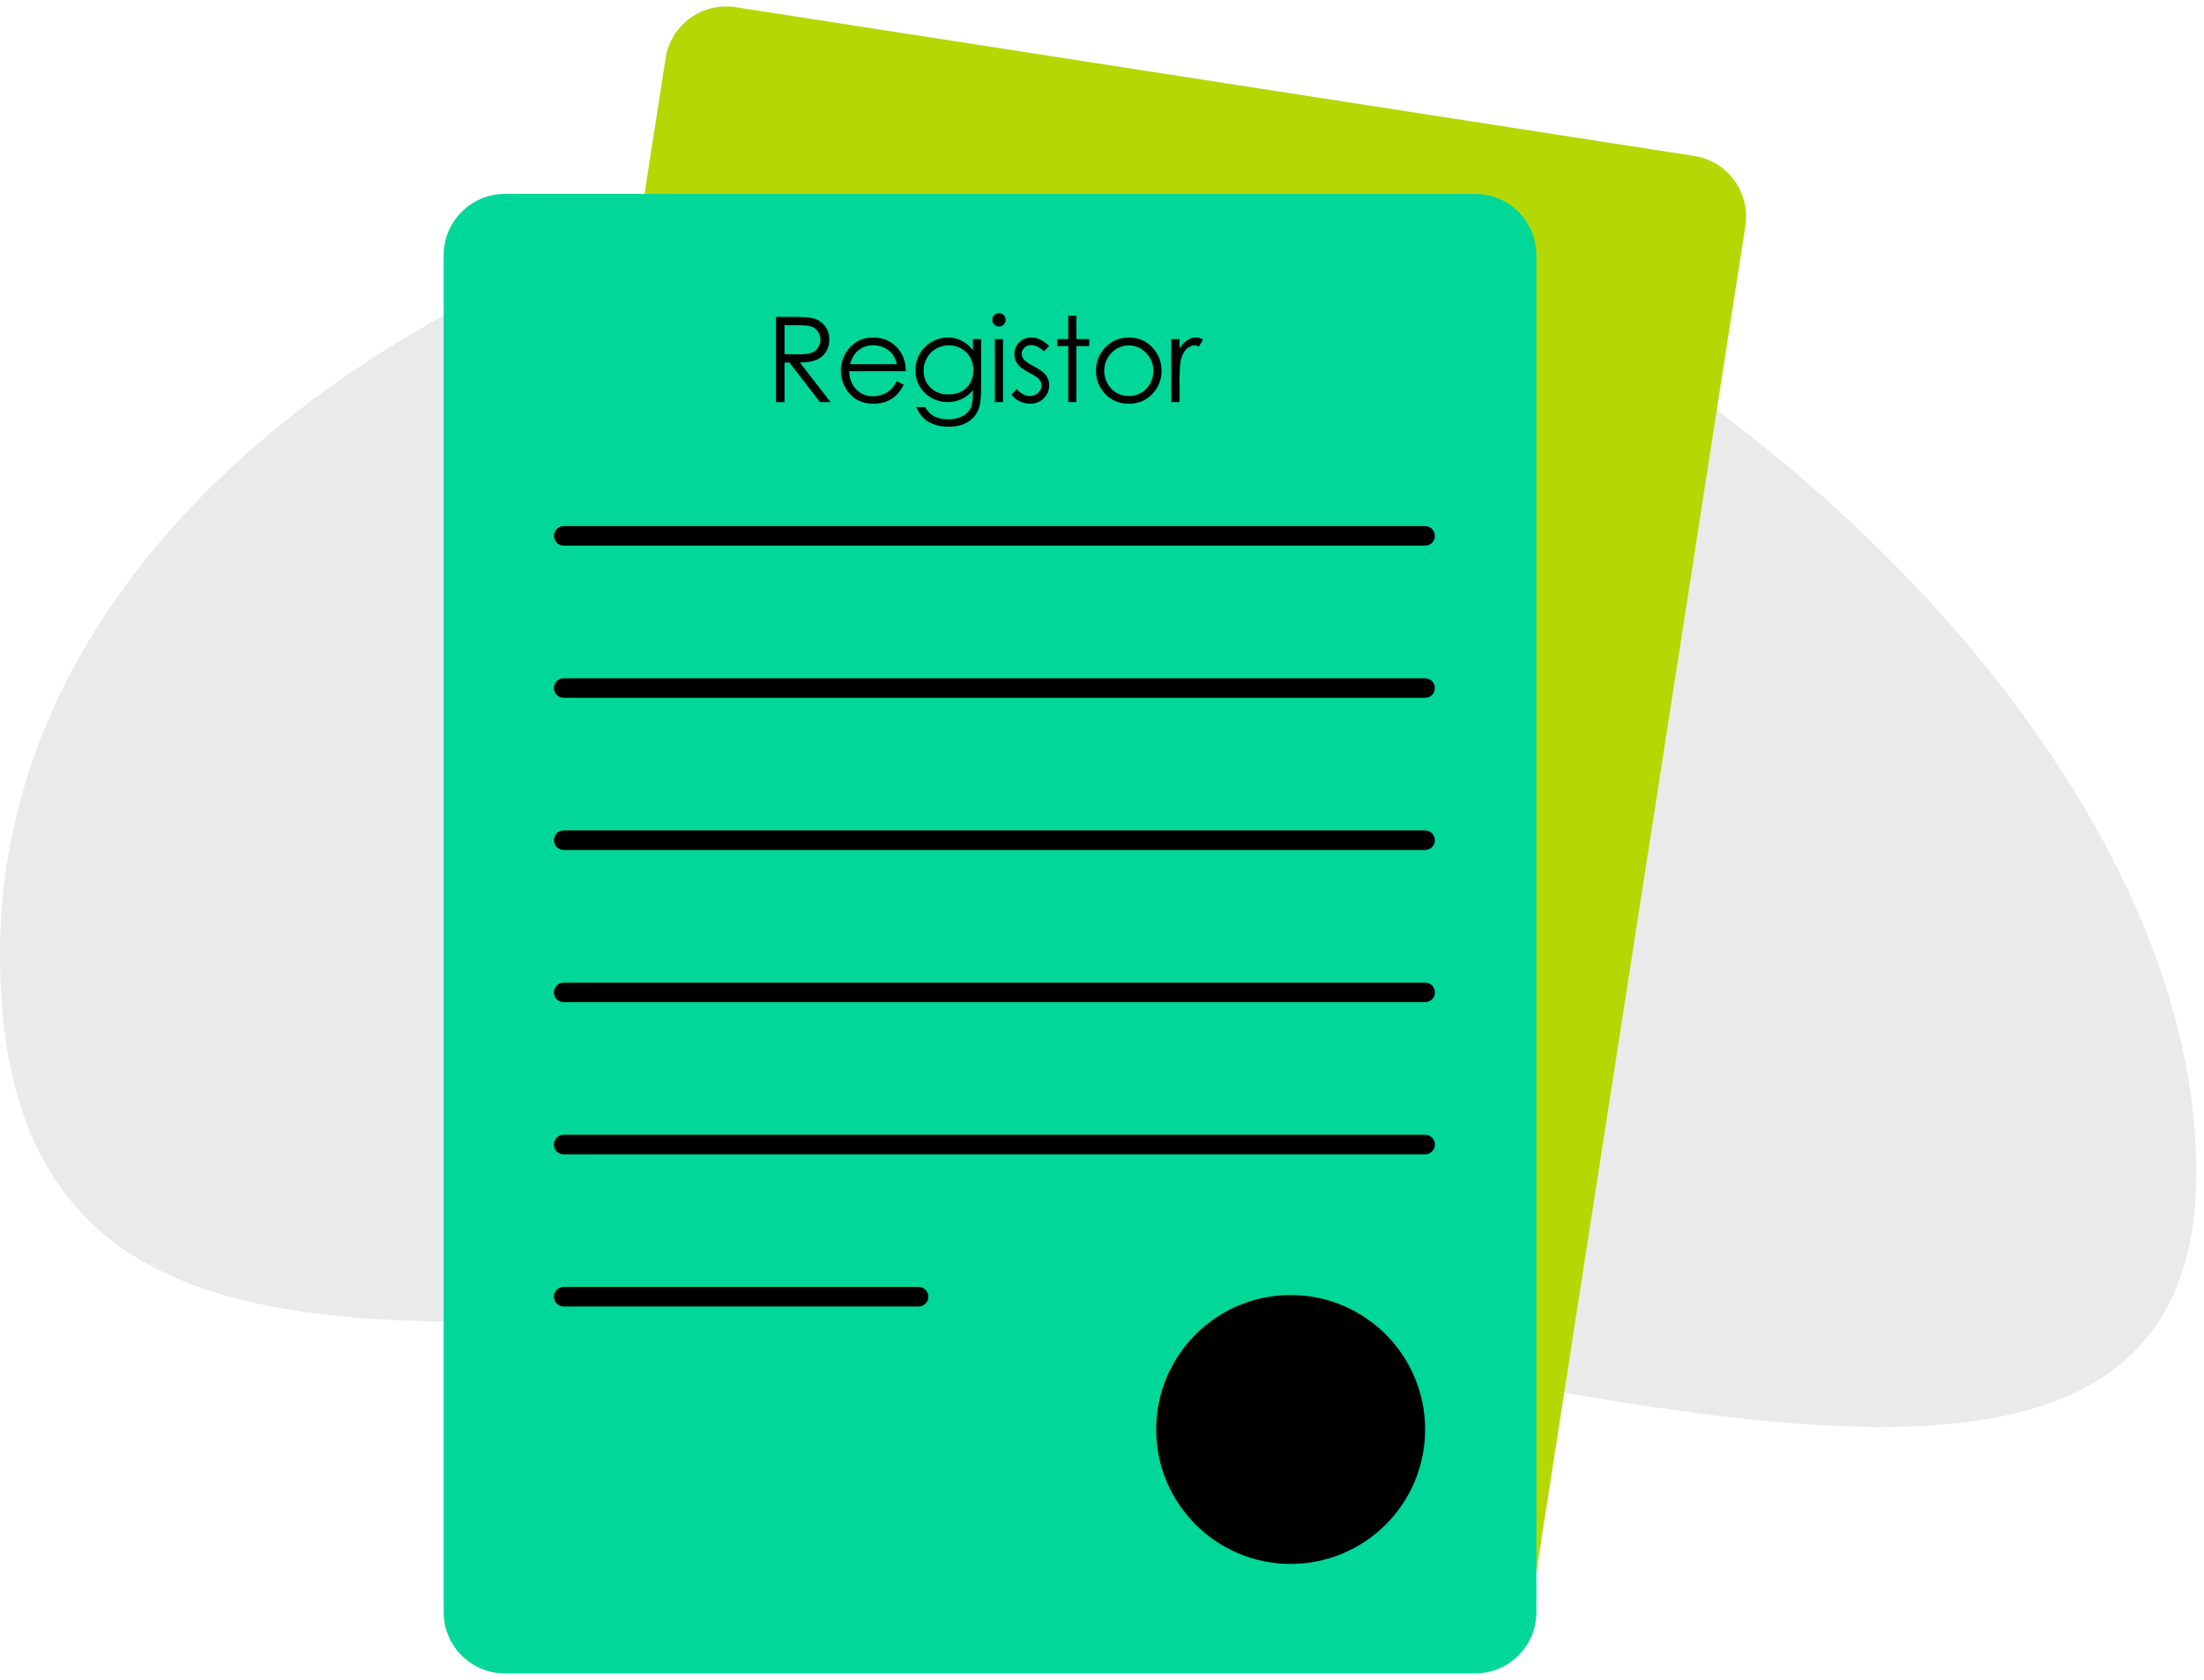
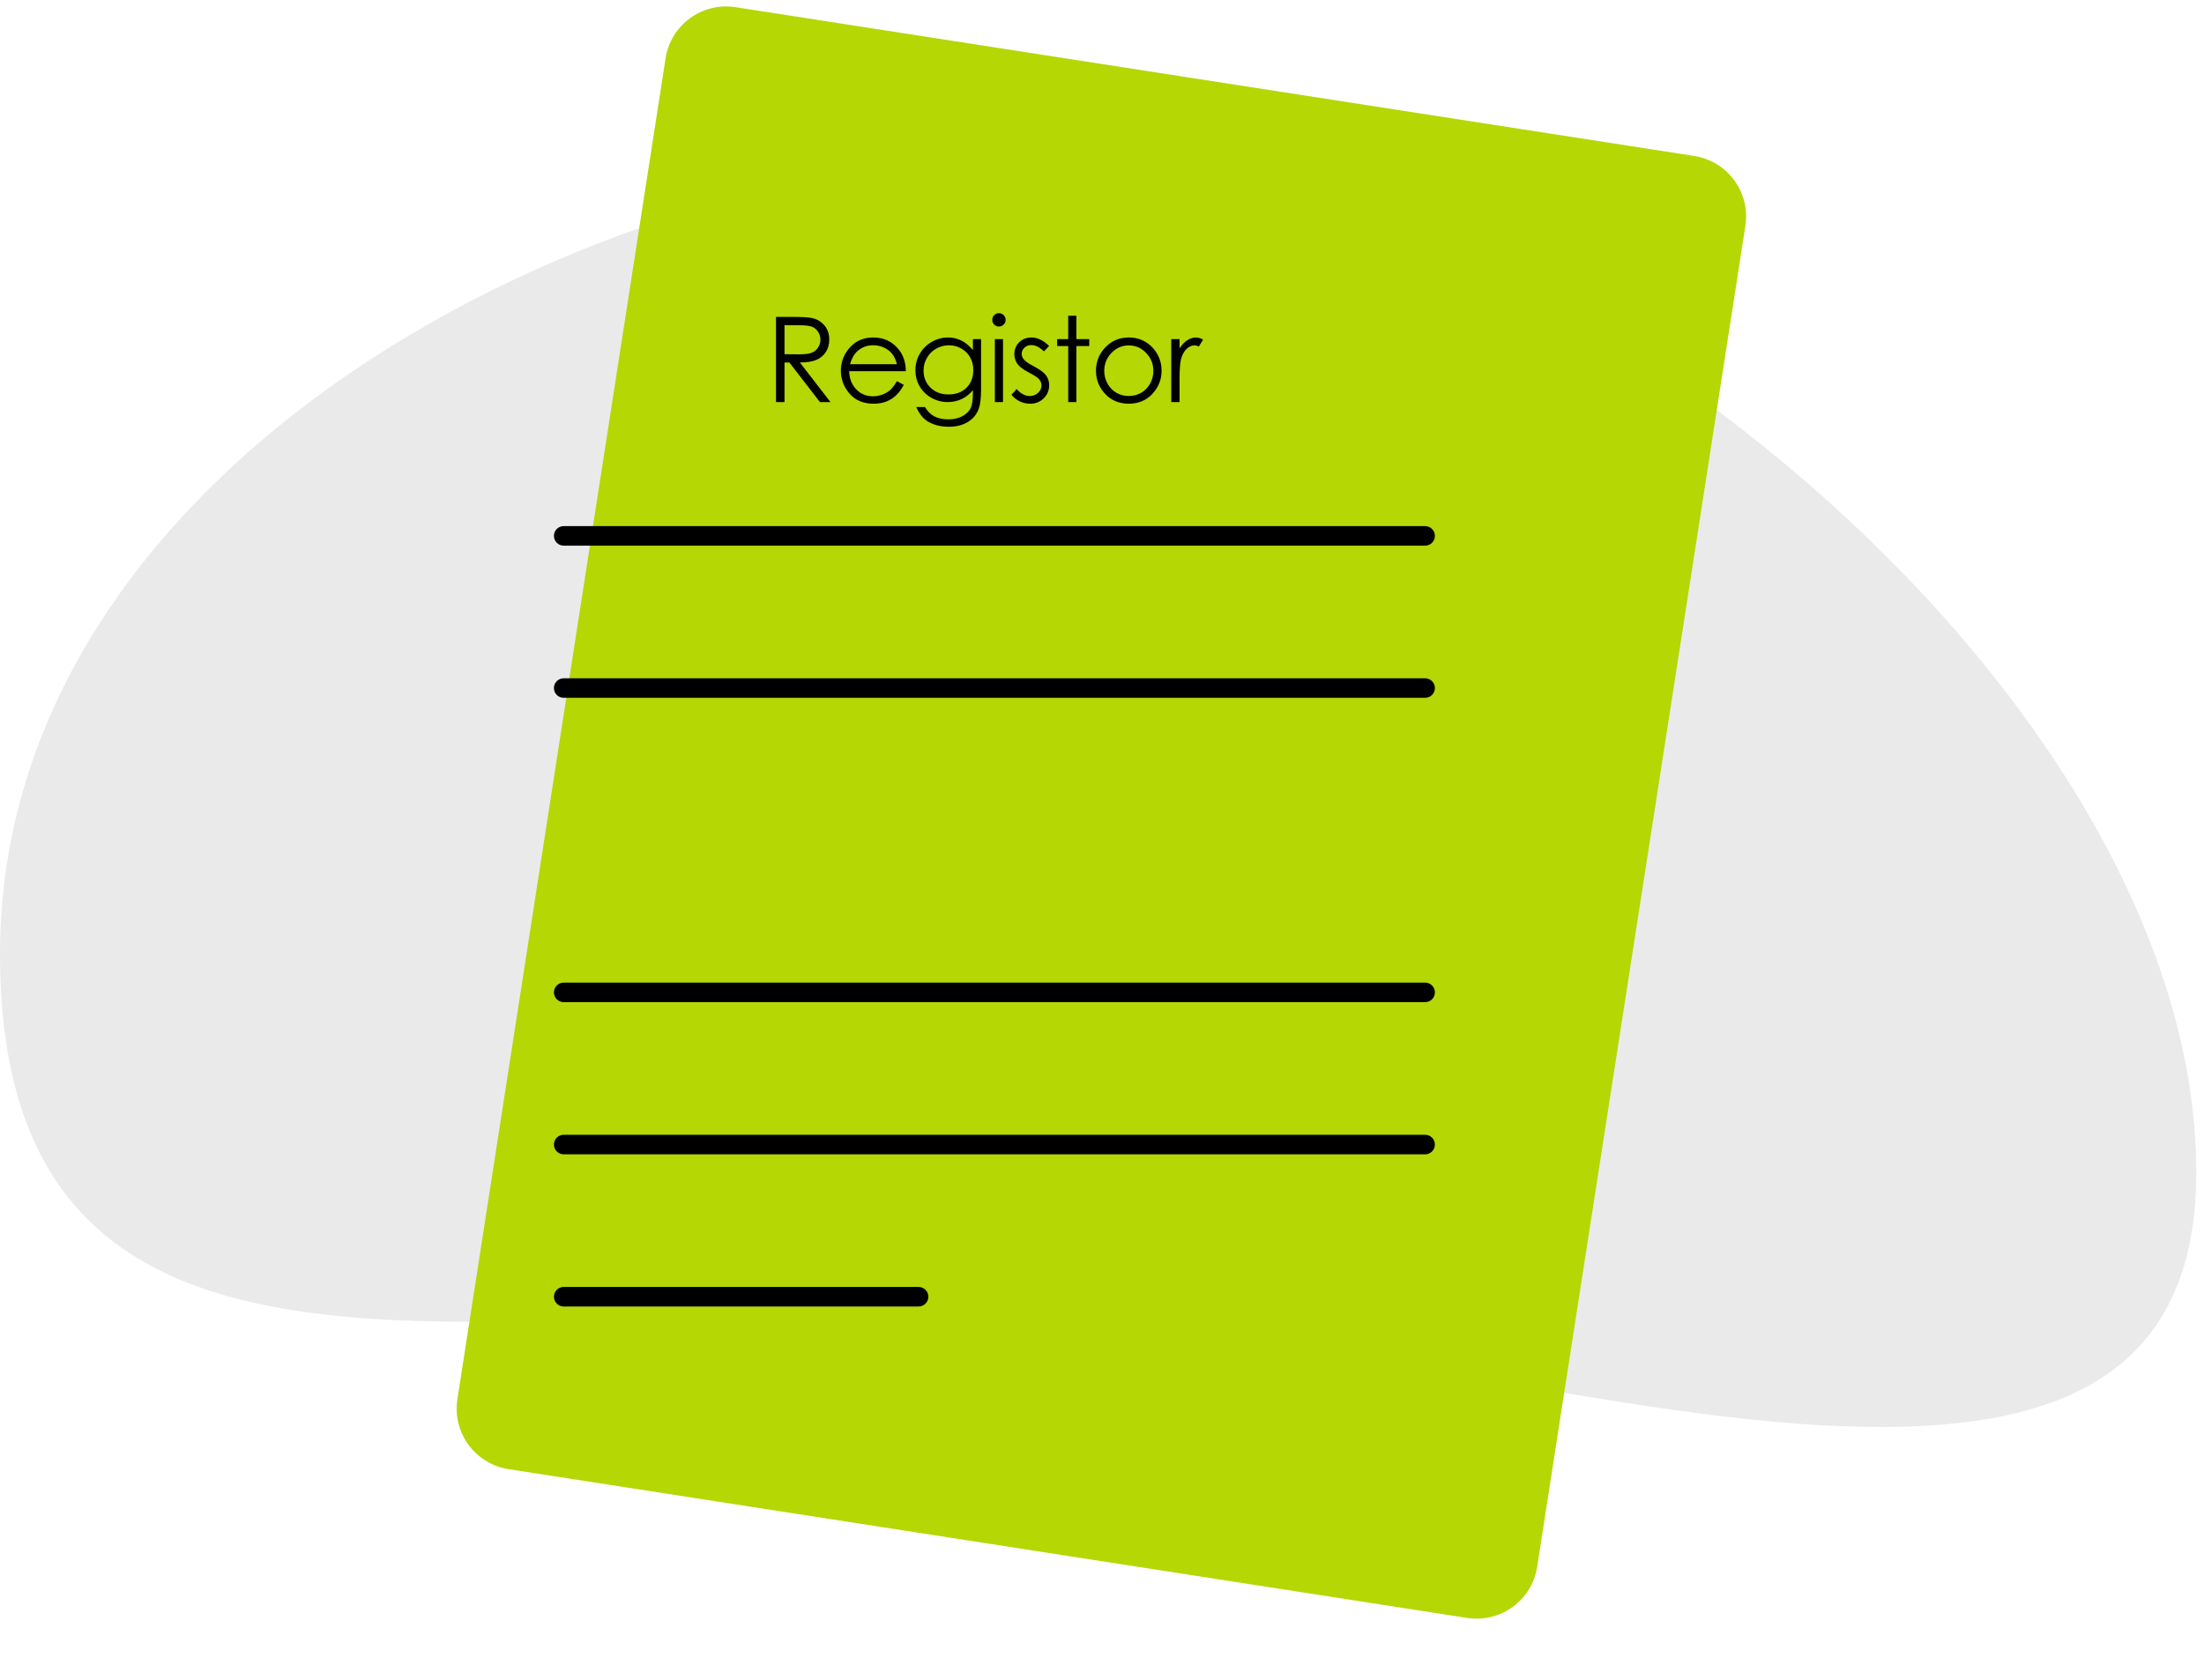
<svg xmlns="http://www.w3.org/2000/svg" width="223" height="170" viewBox="0 0 223 170" fill="none">
  <path d="M222.222 118.635C222.222 167.227 144.118 132.209 95.525 132.209C46.933 132.209 0 145.105 0 96.513C0 47.921 58.497 15.568 107.089 15.568C155.681 15.568 222.222 70.043 222.222 118.635Z" fill="#EAEAEA" />
  <path d="M171.418 15.782L74.421 0.725C71.037 0.2 67.868 2.517 67.343 5.901L46.279 141.599C45.754 144.982 48.071 148.151 51.455 148.677L148.452 163.733C151.836 164.258 155.005 161.941 155.53 158.557L176.594 22.86C177.119 19.476 174.802 16.307 171.418 15.782Z" fill="#B5D704" />
-   <path d="M149.249 19.625H51.09C47.666 19.625 44.89 22.401 44.89 25.826V163.148C44.89 166.573 47.666 169.348 51.09 169.348H149.249C152.673 169.348 155.449 166.573 155.449 163.148V25.826C155.45 22.401 152.674 19.625 149.249 19.625Z" fill="#00D799" />
  <path d="M144.194 55.219H57.034C56.488 55.219 56.046 54.777 56.046 54.231C56.046 53.685 56.488 53.242 57.034 53.242H144.194C144.74 53.242 145.182 53.685 145.182 54.231C145.182 54.776 144.74 55.219 144.194 55.219Z" fill="black" />
  <path d="M144.194 70.619H57.034C56.488 70.619 56.046 70.176 56.046 69.63C56.046 69.085 56.488 68.642 57.034 68.642H144.194C144.74 68.642 145.182 69.085 145.182 69.63C145.182 70.176 144.74 70.619 144.194 70.619Z" fill="black" />
-   <path d="M144.194 86.018H57.034C56.488 86.018 56.046 85.575 56.046 85.029C56.046 84.484 56.488 84.041 57.034 84.041H144.194C144.74 84.041 145.182 84.484 145.182 85.029C145.182 85.575 144.74 86.018 144.194 86.018Z" fill="black" />
  <path d="M144.194 101.417H57.034C56.488 101.417 56.046 100.974 56.046 100.428C56.046 99.882 56.488 99.44 57.034 99.44H144.194C144.74 99.44 145.182 99.882 145.182 100.428C145.182 100.974 144.74 101.417 144.194 101.417Z" fill="black" />
  <path d="M144.194 116.817H57.034C56.488 116.817 56.046 116.374 56.046 115.828C56.046 115.282 56.488 114.84 57.034 114.84H144.194C144.74 114.84 145.182 115.282 145.182 115.828C145.182 116.374 144.74 116.817 144.194 116.817Z" fill="black" />
  <path d="M92.942 132.216H57.034C56.488 132.216 56.046 131.773 56.046 131.227C56.046 130.681 56.488 130.239 57.034 130.239H92.941C93.487 130.239 93.93 130.681 93.93 131.227C93.93 131.773 93.487 132.216 92.942 132.216Z" fill="black" />
-   <path d="M144.193 144.662C144.193 152.178 138.104 158.267 130.589 158.267C123.074 158.267 116.984 152.178 116.984 144.662C116.984 137.147 123.074 131.057 130.589 131.057C138.104 131.057 144.193 137.147 144.193 144.662Z" fill="black" />
  <path d="M78.516 32.072H80.232C81.189 32.072 81.838 32.111 82.178 32.19C82.689 32.307 83.106 32.559 83.426 32.945C83.746 33.328 83.906 33.801 83.906 34.363C83.906 34.832 83.795 35.244 83.572 35.6C83.353 35.955 83.039 36.225 82.629 36.408C82.219 36.588 81.652 36.68 80.93 36.684L84.029 40.691H82.963L79.869 36.684H79.377V40.691H78.516V32.072ZM79.377 32.916V35.846L80.859 35.857C81.434 35.857 81.857 35.803 82.131 35.693C82.408 35.584 82.623 35.41 82.775 35.172C82.932 34.93 83.01 34.66 83.01 34.363C83.01 34.074 82.932 33.812 82.775 33.578C82.619 33.34 82.414 33.17 82.16 33.068C81.906 32.967 81.484 32.916 80.894 32.916H79.377ZM90.75 38.576L91.442 38.94C91.215 39.385 90.953 39.744 90.656 40.018C90.36 40.291 90.026 40.5 89.654 40.645C89.283 40.785 88.864 40.855 88.395 40.855C87.356 40.855 86.543 40.516 85.957 39.836C85.371 39.152 85.078 38.381 85.078 37.522C85.078 36.713 85.326 35.992 85.823 35.359C86.451 34.555 87.293 34.152 88.348 34.152C89.434 34.152 90.301 34.565 90.95 35.389C91.41 35.971 91.645 36.697 91.653 37.568H85.922C85.938 38.31 86.174 38.92 86.631 39.397C87.088 39.869 87.653 40.105 88.325 40.105C88.649 40.105 88.963 40.049 89.268 39.935C89.576 39.822 89.838 39.672 90.053 39.484C90.268 39.297 90.5 38.994 90.75 38.576ZM90.75 36.859C90.641 36.422 90.481 36.072 90.27 35.81C90.063 35.549 89.787 35.338 89.444 35.178C89.1 35.018 88.739 34.938 88.36 34.938C87.735 34.938 87.198 35.139 86.748 35.541C86.42 35.834 86.172 36.273 86.004 36.859H90.75ZM98.438 34.316H99.264V39.397C99.264 40.291 99.186 40.945 99.03 41.359C98.815 41.945 98.442 42.397 97.911 42.713C97.379 43.029 96.741 43.188 95.995 43.188C95.448 43.188 94.956 43.109 94.518 42.953C94.085 42.801 93.731 42.594 93.457 42.332C93.184 42.074 92.932 41.695 92.702 41.195H93.592C93.835 41.617 94.147 41.93 94.53 42.133C94.913 42.336 95.387 42.438 95.954 42.438C96.512 42.438 96.983 42.332 97.366 42.121C97.752 41.914 98.028 41.652 98.192 41.336C98.356 41.02 98.438 40.51 98.438 39.807V39.478C98.129 39.869 97.752 40.17 97.307 40.381C96.862 40.588 96.389 40.691 95.889 40.691C95.303 40.691 94.752 40.547 94.237 40.258C93.721 39.965 93.323 39.572 93.041 39.08C92.76 38.588 92.62 38.047 92.62 37.457C92.62 36.867 92.766 36.318 93.059 35.81C93.352 35.299 93.756 34.895 94.272 34.598C94.791 34.301 95.338 34.152 95.913 34.152C96.389 34.152 96.832 34.252 97.243 34.451C97.657 34.647 98.055 34.971 98.438 35.424V34.316ZM96.018 34.943C95.553 34.943 95.122 35.057 94.723 35.283C94.325 35.506 94.012 35.816 93.786 36.215C93.559 36.609 93.446 37.037 93.446 37.498C93.446 38.197 93.68 38.775 94.149 39.232C94.618 39.69 95.225 39.918 95.971 39.918C96.725 39.918 97.331 39.691 97.788 39.238C98.249 38.785 98.479 38.19 98.479 37.451C98.479 36.971 98.374 36.543 98.163 36.168C97.952 35.789 97.653 35.49 97.266 35.272C96.879 35.053 96.463 34.943 96.018 34.943ZM101.069 31.691C101.257 31.691 101.417 31.758 101.55 31.891C101.682 32.023 101.749 32.184 101.749 32.371C101.749 32.555 101.682 32.713 101.55 32.846C101.417 32.978 101.257 33.045 101.069 33.045C100.885 33.045 100.727 32.978 100.594 32.846C100.462 32.713 100.395 32.555 100.395 32.371C100.395 32.184 100.462 32.023 100.594 31.891C100.727 31.758 100.885 31.691 101.069 31.691ZM100.659 34.316H101.485V40.691H100.659V34.316ZM106.149 35.014L105.622 35.559C105.185 35.133 104.757 34.92 104.339 34.92C104.073 34.92 103.845 35.008 103.653 35.184C103.466 35.359 103.372 35.565 103.372 35.799C103.372 36.006 103.45 36.203 103.606 36.391C103.763 36.582 104.091 36.807 104.591 37.065C105.2 37.381 105.614 37.685 105.833 37.978C106.048 38.275 106.155 38.609 106.155 38.98C106.155 39.504 105.972 39.947 105.604 40.31C105.237 40.674 104.778 40.855 104.228 40.855C103.86 40.855 103.509 40.775 103.173 40.615C102.841 40.455 102.565 40.234 102.347 39.953L102.862 39.367C103.28 39.84 103.724 40.076 104.192 40.076C104.52 40.076 104.8 39.971 105.03 39.76C105.261 39.549 105.376 39.301 105.376 39.016C105.376 38.781 105.3 38.572 105.147 38.389C104.995 38.209 104.651 37.982 104.116 37.709C103.542 37.412 103.151 37.119 102.944 36.83C102.737 36.541 102.634 36.211 102.634 35.84C102.634 35.355 102.798 34.953 103.126 34.633C103.458 34.312 103.876 34.152 104.38 34.152C104.966 34.152 105.556 34.44 106.149 35.014ZM108.083 31.949H108.909V34.316H110.21V35.02H108.909V40.691H108.083V35.02H106.964V34.316H108.083V31.949ZM114.212 34.152C115.193 34.152 116.005 34.508 116.65 35.219C117.236 35.867 117.529 36.635 117.529 37.522C117.529 38.412 117.218 39.191 116.597 39.859C115.98 40.523 115.185 40.855 114.212 40.855C113.236 40.855 112.437 40.523 111.816 39.859C111.199 39.191 110.89 38.412 110.89 37.522C110.89 36.639 111.183 35.873 111.769 35.225C112.414 34.51 113.228 34.152 114.212 34.152ZM114.212 34.955C113.533 34.955 112.949 35.207 112.46 35.711C111.972 36.215 111.728 36.824 111.728 37.539C111.728 38 111.839 38.43 112.062 38.828C112.285 39.227 112.585 39.535 112.964 39.754C113.343 39.969 113.759 40.076 114.212 40.076C114.665 40.076 115.081 39.969 115.46 39.754C115.839 39.535 116.14 39.227 116.363 38.828C116.585 38.43 116.697 38 116.697 37.539C116.697 36.824 116.451 36.215 115.958 35.711C115.47 35.207 114.888 34.955 114.212 34.955ZM118.507 34.316H119.345V35.248C119.595 34.881 119.859 34.607 120.136 34.428C120.414 34.244 120.703 34.152 121.004 34.152C121.23 34.152 121.472 34.225 121.73 34.369L121.302 35.06C121.131 34.986 120.986 34.949 120.869 34.949C120.595 34.949 120.332 35.062 120.078 35.289C119.824 35.512 119.631 35.859 119.498 36.332C119.396 36.695 119.345 37.43 119.345 38.535V40.691H118.507V34.316Z" fill="black" />
</svg>